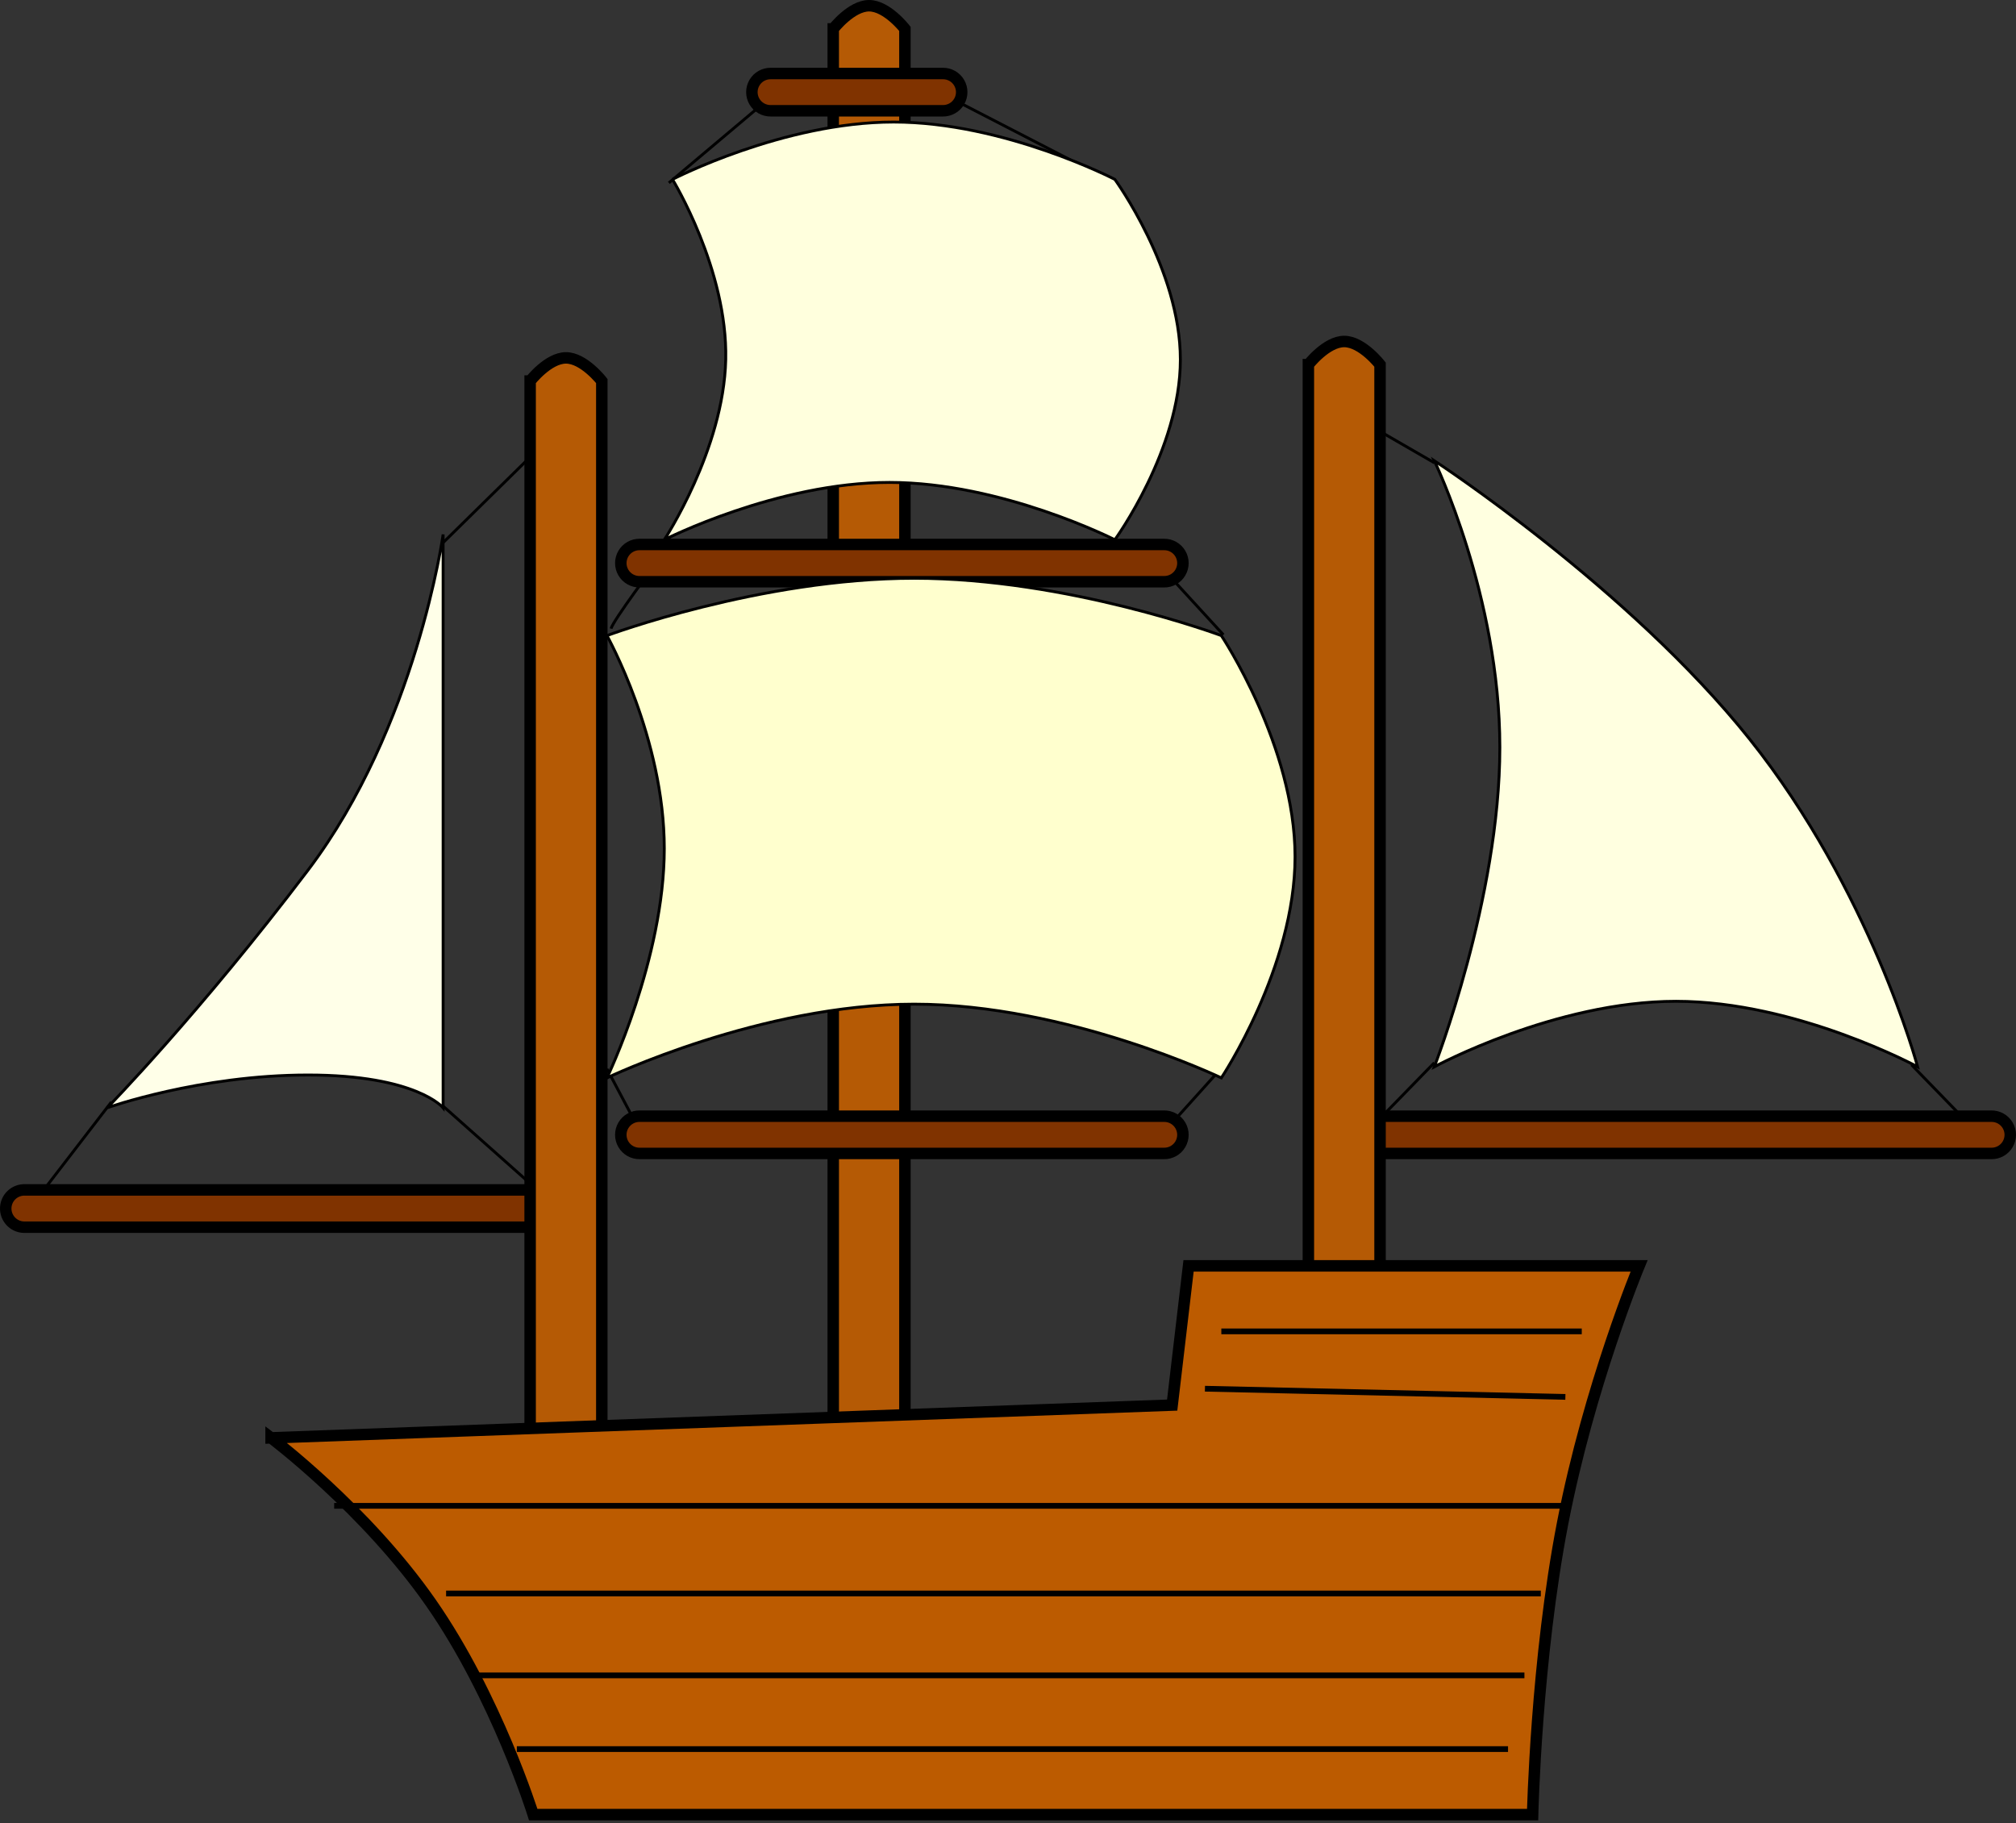
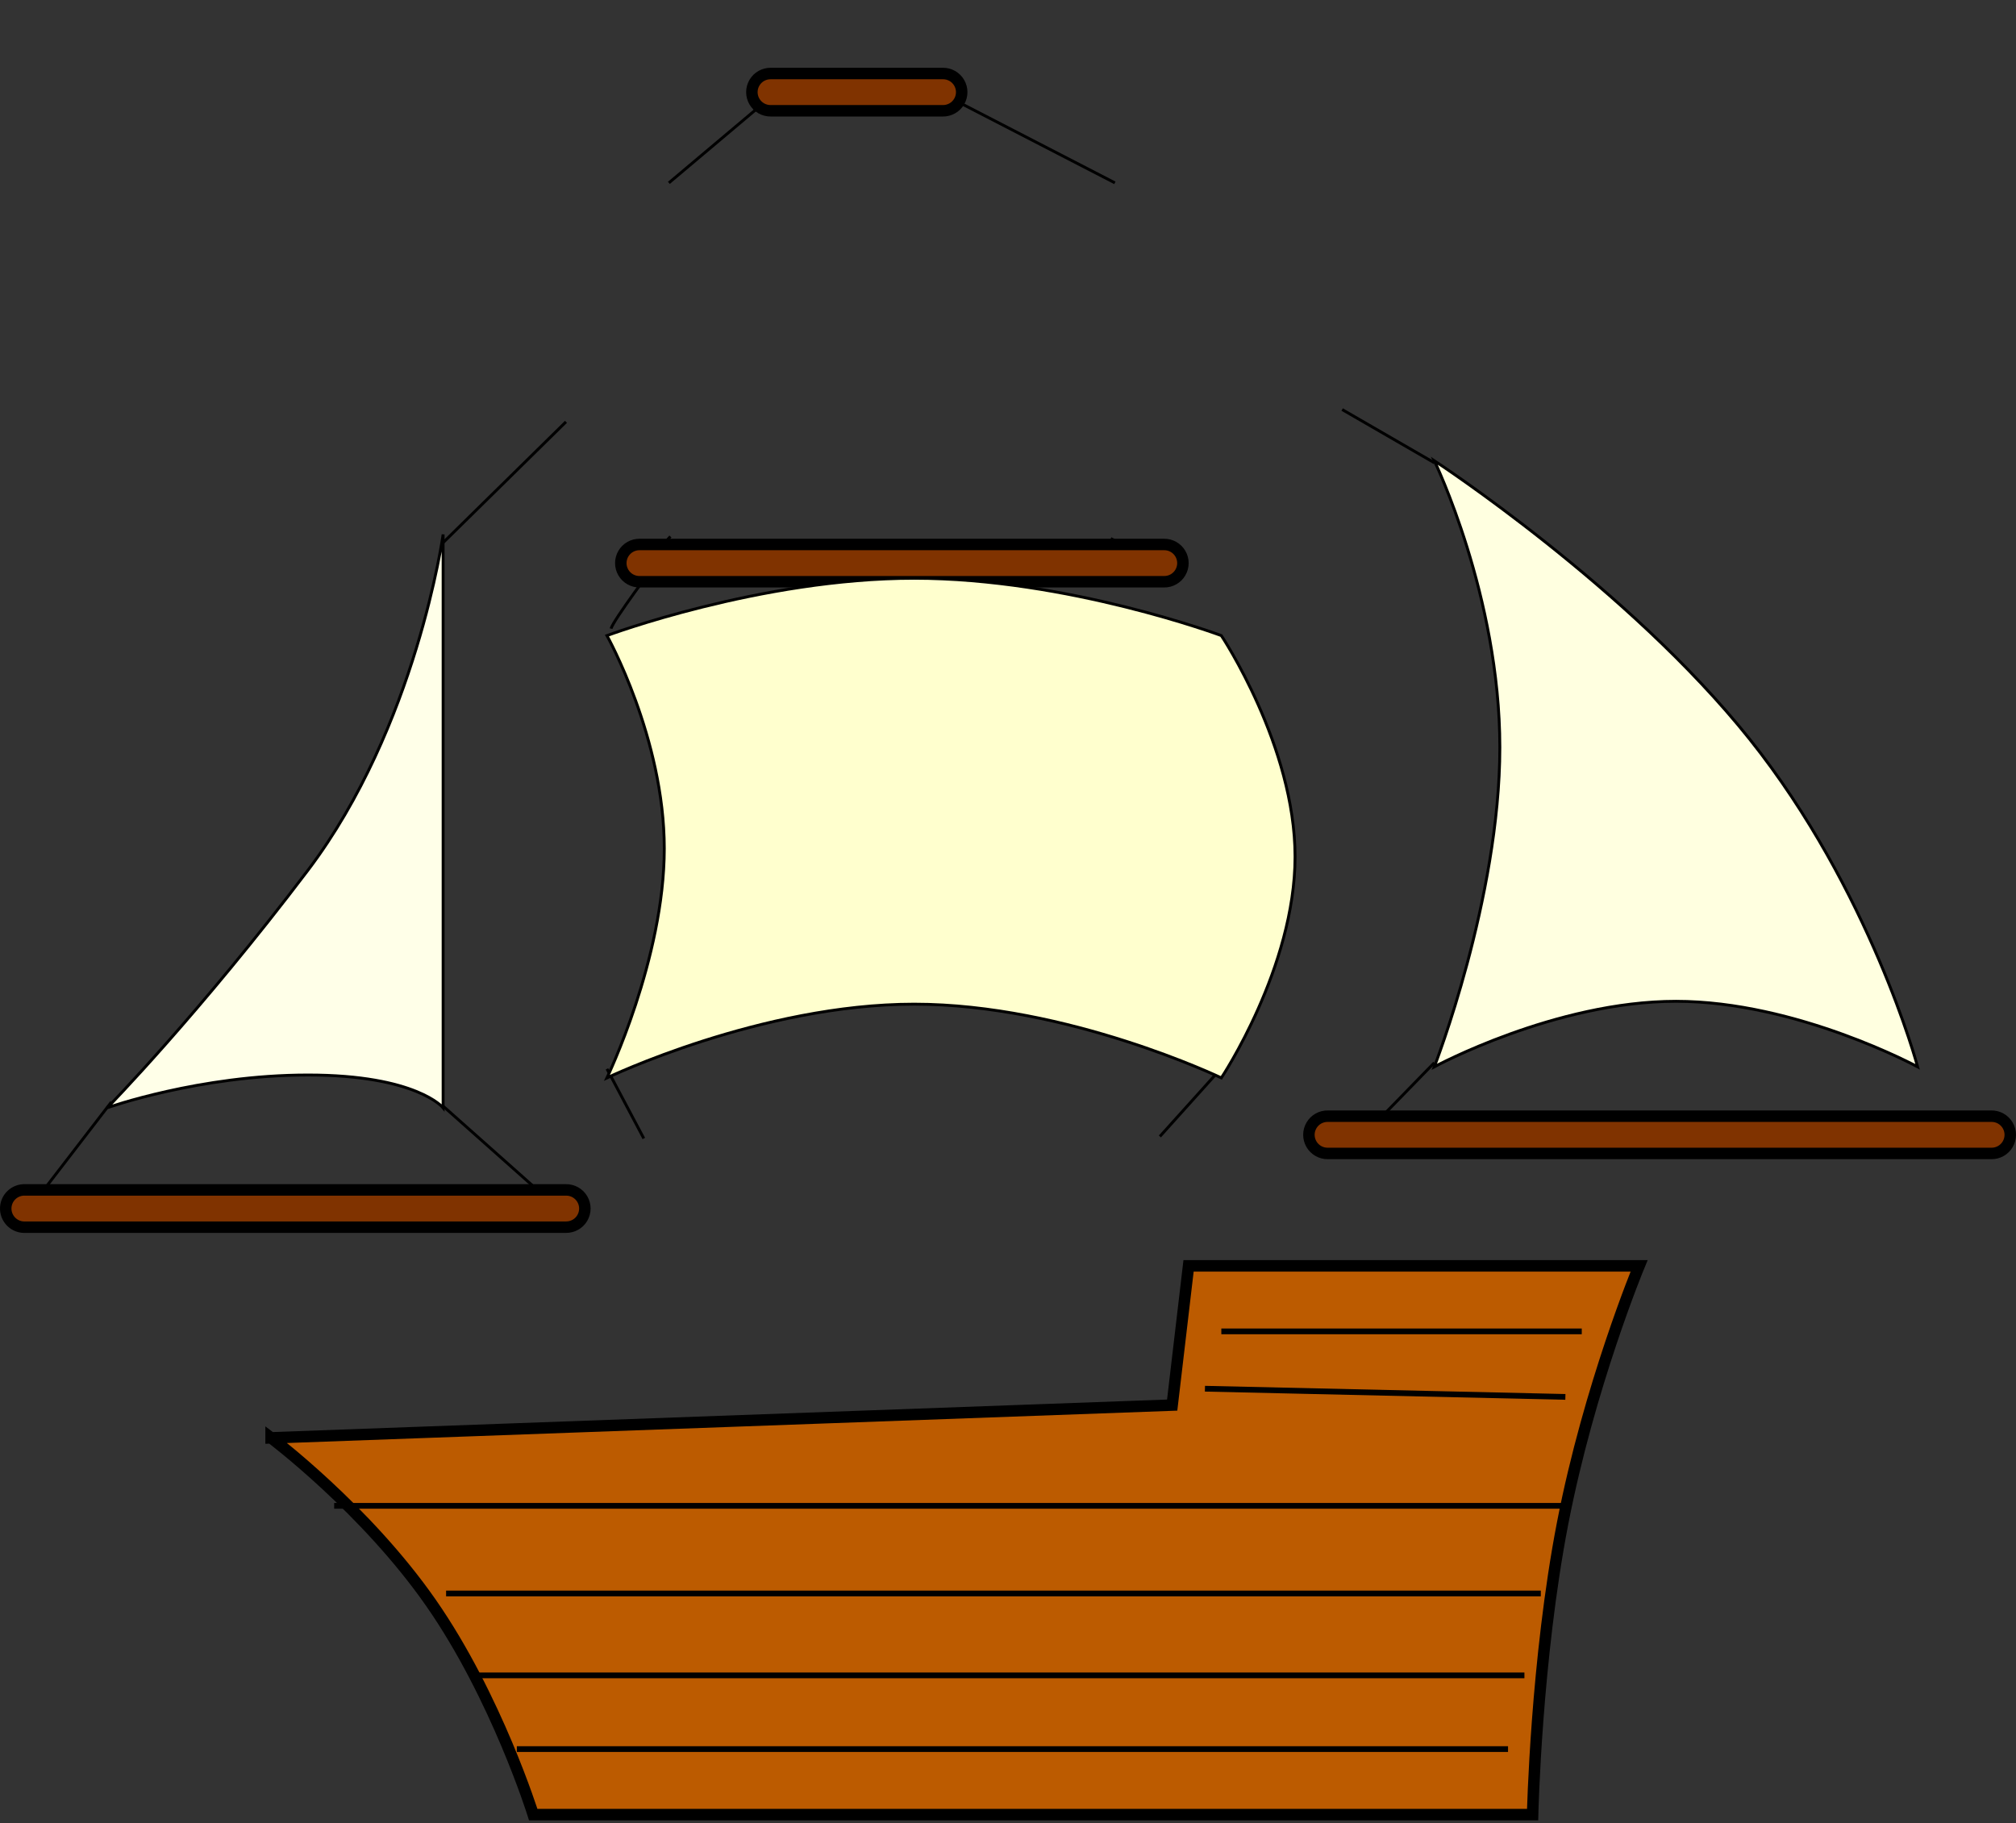
<svg xmlns="http://www.w3.org/2000/svg" width="703.148" height="636.001">
  <rect width="100%" height="100%" fill="#333333" stroke="none" />
  <g>
    <title>Layer 1</title>
    <g id="layer1">
      <path fill="none" fill-opacity="0.75" fill-rule="evenodd" stroke="black" stroke-width="1px" id="path1928" d="m224.551,397.144l-12.857,-24.286" />
      <path fill="none" fill-opacity="0.75" fill-rule="evenodd" stroke="black" stroke-width="1px" id="path1930" d="m404.551,396.43l19.286,-21.429" />
      <path fill="none" fill-opacity="0.75" fill-rule="evenodd" stroke="black" stroke-width="1px" id="path10833" d="m271.679,31.46l-38.386,32.325" />
      <path fill="none" fill-opacity="0.75" fill-rule="evenodd" stroke="black" stroke-width="1px" id="path1918" d="m468.122,142.859l32.143,18.571" />
      <path fill="none" fill-opacity="0.75" fill-rule="evenodd" stroke="black" stroke-width="1px" id="path1920" d="m473.836,397.859l26.429,-27.143" />
-       <path fill="none" fill-opacity="0.75" fill-rule="evenodd" stroke="black" stroke-width="1px" id="path1922" d="m690.265,395.716l-23.571,-24.286" />
      <path fill="none" fill-opacity="0.75" fill-rule="evenodd" stroke="black" stroke-width="1px" id="path10835" d="m326.227,31.46l62.629,32.325" />
      <path fill="none" fill-opacity="0.75" fill-rule="evenodd" stroke="black" stroke-width="1px" id="path12637" d="m387.408,187.859l16.429,8.571" />
      <path fill="none" fill-opacity="0.75" fill-rule="evenodd" stroke="black" stroke-width="1px" id="path12635" d="m233.837,187.144l-8.571,9.286" />
-       <path fill="none" fill-opacity="0.75" fill-rule="evenodd" stroke="black" stroke-width="1px" id="path1932" d="m403.122,195.716l23.571,25.714" />
      <path fill="none" fill-opacity="0.75" fill-rule="evenodd" stroke="black" stroke-width="1px" id="path1934" d="m228.837,196.43c0,0 -15,20 -15.714,22.857" />
      <path fill="none" fill-opacity="0.75" fill-rule="evenodd" stroke="black" stroke-width="1px" id="path1936" d="m197.408,147.144l-42.857,42.143" />
      <path fill="none" fill-opacity="0.75" fill-rule="evenodd" stroke="black" stroke-width="1px" id="path1924" d="m193.122,420.144l-38.571,-34.286" />
      <path fill="none" fill-opacity="0.75" fill-rule="evenodd" stroke="black" stroke-width="1px" id="path1926" d="m10.265,421.573l28.571,-37.143" />
      <path fill="#803300" fill-rule="evenodd" stroke="black" stroke-width="4" stroke-linecap="round" stroke-miterlimit="4" id="path1908" d="m463.118,389.362c-2.344,-0.033 -4.525,1.198 -5.706,3.223c-1.182,2.025 -1.182,4.529 0,6.554c1.182,2.025 3.362,3.256 5.706,3.223l231.438,0c2.344,0.033 4.525,-1.198 5.706,-3.223c1.182,-2.025 1.182,-4.529 0,-6.554c-1.182,-2.025 -3.362,-3.256 -5.706,-3.223l-231.438,0z" />
      <path fill="#803300" fill-rule="evenodd" stroke="black" stroke-width="4" stroke-linecap="round" stroke-miterlimit="4" id="path1912" d="m8.18,415.081c-3.59,0.181 -6.353,3.238 -6.172,6.828c0.181,3.59 3.238,6.353 6.828,6.172l188.563,0c2.344,0.033 4.525,-1.198 5.706,-3.223c1.182,-2.025 1.182,-4.529 0,-6.554c-1.182,-2.025 -3.362,-3.256 -5.706,-3.223l-188.563,0c-0.219,-0.011 -0.438,-0.011 -0.656,0l0,0z" />
-       <path fill="#b55a05" fill-rule="evenodd" stroke="black" stroke-width="4" stroke-linecap="square" stroke-miterlimit="4" id="path1874" d="m184.899,132.925l0,12.5l0,348.562l0,12.5l25,0l0,-12.5l0,-348.562l0,-12.5c0,0 -6.25,-8.081 -12.5,-8.081c-6.25,0 -12.5,8.081 -12.5,8.081zm105.719,-122.844l0,12.5l0,468.562l0,12.5l25,0l0,-12.5l0,-468.562l0,-12.5c0,0 -6.25,-8.081 -12.5,-8.081c-6.25,0 -12.5,8.081 -12.5,8.081zm165.719,117.125l0,12.5l0,297.156l0,12.5l25,0l0,-12.5l0,-297.156l0,-12.5c0,0 -6.25,-8.081 -12.5,-8.081c-6.25,0 -12.5,8.081 -12.5,8.081z" />
-       <path fill="#803300" fill-rule="evenodd" stroke="black" stroke-width="4" stroke-linecap="round" stroke-miterlimit="4" id="path1906" d="m223.118,389.362c-2.344,-0.033 -4.525,1.198 -5.706,3.223c-1.182,2.025 -1.182,4.529 0,6.554c1.182,2.025 3.362,3.256 5.706,3.223l182.875,0c2.344,0.033 4.525,-1.198 5.706,-3.223c1.182,-2.025 1.182,-4.529 0,-6.554c-1.182,-2.025 -3.362,-3.256 -5.706,-3.223l-182.875,0z" />
      <path fill="#803300" fill-rule="evenodd" stroke="black" stroke-width="4" stroke-linecap="round" stroke-miterlimit="4" id="path1910" d="m268.836,25.644c-2.344,-0.033 -4.525,1.198 -5.706,3.223c-1.182,2.025 -1.182,4.529 0,6.554c1.182,2.025 3.362,3.256 5.706,3.223l60,0c2.344,0.033 4.525,-1.198 5.706,-3.223c1.182,-2.025 1.182,-4.529 0,-6.554c-1.182,-2.025 -3.362,-3.256 -5.706,-3.223l-60,0z" />
      <path fill="#803300" fill-rule="evenodd" stroke="black" stroke-width="4" stroke-linecap="round" stroke-miterlimit="4" id="use12631" d="m223.118,189.934c-2.344,-0.033 -4.525,1.198 -5.706,3.223c-1.182,2.025 -1.182,4.529 0,6.554c1.182,2.025 3.362,3.256 5.706,3.223l182.875,0c2.344,0.033 4.525,-1.198 5.706,-3.223c1.182,-2.025 1.182,-4.529 0,-6.554c-1.182,-2.025 -3.362,-3.256 -5.706,-3.223l-182.875,0z" />
      <path fill="#ffffe0" fill-rule="evenodd" stroke="black" stroke-width="1px" id="path1880" d="m500.265,160.716c0,0 22.857,47.143 22.857,100c0,52.857 -22.857,111.429 -22.857,111.429c0,0 42.143,-22.857 84.286,-22.857c42.143,0 84.286,22.857 84.286,22.857c0,0 -16.429,-61.429 -58.571,-114.286c-42.143,-52.857 -110,-97.143 -110,-97.143z" />
      <g id="g13152">
        <path fill="#bc5b00" fill-rule="evenodd" stroke="black" stroke-width="4" stroke-miterlimit="4" id="path1872" d="m94.551,501.573c0,0 32.959,24.776 55.816,57.633c22.857,32.857 35.613,73.796 35.613,73.796l348.571,0c0,0 1.204,-53.918 10.49,-101.775c9.286,-47.857 26.653,-89.653 26.653,-89.653l-157.143,0l-5.714,48.571l-314.286,11.429z" />
        <path fill="#bc5b00" fill-opacity="0.75" fill-rule="evenodd" stroke="black" stroke-width="2" stroke-miterlimit="4" id="path1888" d="m116.551,525.287l428.571,0" />
        <path fill="#bc5b00" fill-opacity="0.75" fill-rule="evenodd" stroke="black" stroke-width="2" stroke-miterlimit="4" id="path1890" d="m155.591,555.859l381.817,0" />
        <path fill="#bc5b00" fill-opacity="0.75" fill-rule="evenodd" stroke="black" stroke-width="2" stroke-miterlimit="4" id="path1892" d="m531.694,584.43l-365.714,0" />
        <path fill="#bc5b00" fill-opacity="0.75" fill-rule="evenodd" stroke="black" stroke-width="2" stroke-miterlimit="4" id="path1894" d="m180.265,610.144l345.714,0" />
        <path fill="#bc5b00" fill-opacity="0.75" fill-rule="evenodd" stroke="black" stroke-width="2" stroke-miterlimit="4" id="path1896" d="m425.979,464.43l125.714,0" />
        <path fill="#bc5b00" fill-opacity="0.75" fill-rule="evenodd" stroke="black" stroke-width="2" stroke-miterlimit="4" id="path1898" d="m545.979,487.287l-125.714,-2.857" />
      </g>
-       <path fill="#ffffdd" fill-rule="evenodd" stroke="black" stroke-width="1px" id="path1882" d="m234.551,62.573c0,0 38.571,-20 77.143,-20c38.571,0 77.143,20 77.143,20c0,0 22.857,31.429 22.857,62.857c0,31.429 -22.857,62.857 -22.857,62.857c0,0 -39.286,-20 -78.571,-20c-39.286,0 -78.571,20 -78.571,20c0,0 20.714,-31.429 21.429,-62.857c0.714,-31.429 -18.571,-62.857 -18.571,-62.857z" />
      <path fill="#ffffce" fill-rule="evenodd" stroke="black" stroke-width="1px" id="path1884" d="m211.694,221.716c0,0 53.571,-20 107.143,-20c53.571,0 107.143,20 107.143,20c0,0 25.714,38.571 25.714,77.143c0,38.571 -25.714,77.143 -25.714,77.143c0,0 -53.571,-25.714 -107.143,-25.714c-53.571,0 -107.143,25.714 -107.143,25.714c0,0 20,-41.429 20,-80c0,-38.571 -20,-74.286 -20,-74.286z" />
      <path fill="#ffffe8" fill-rule="evenodd" stroke="#000000" stroke-width="1px" id="path1886" d="m154.551,186.43c0,0 0,50 0,100c0,50 0,100 0,100c0,0 -9.286,-11.429 -47.143,-11.429c-37.857,0 -70,11.429 -70,11.429c0,0 32.143,-32.857 70,-82.857c37.857,-50 47.143,-117.143 47.143,-117.143z" />
    </g>
  </g>
</svg>